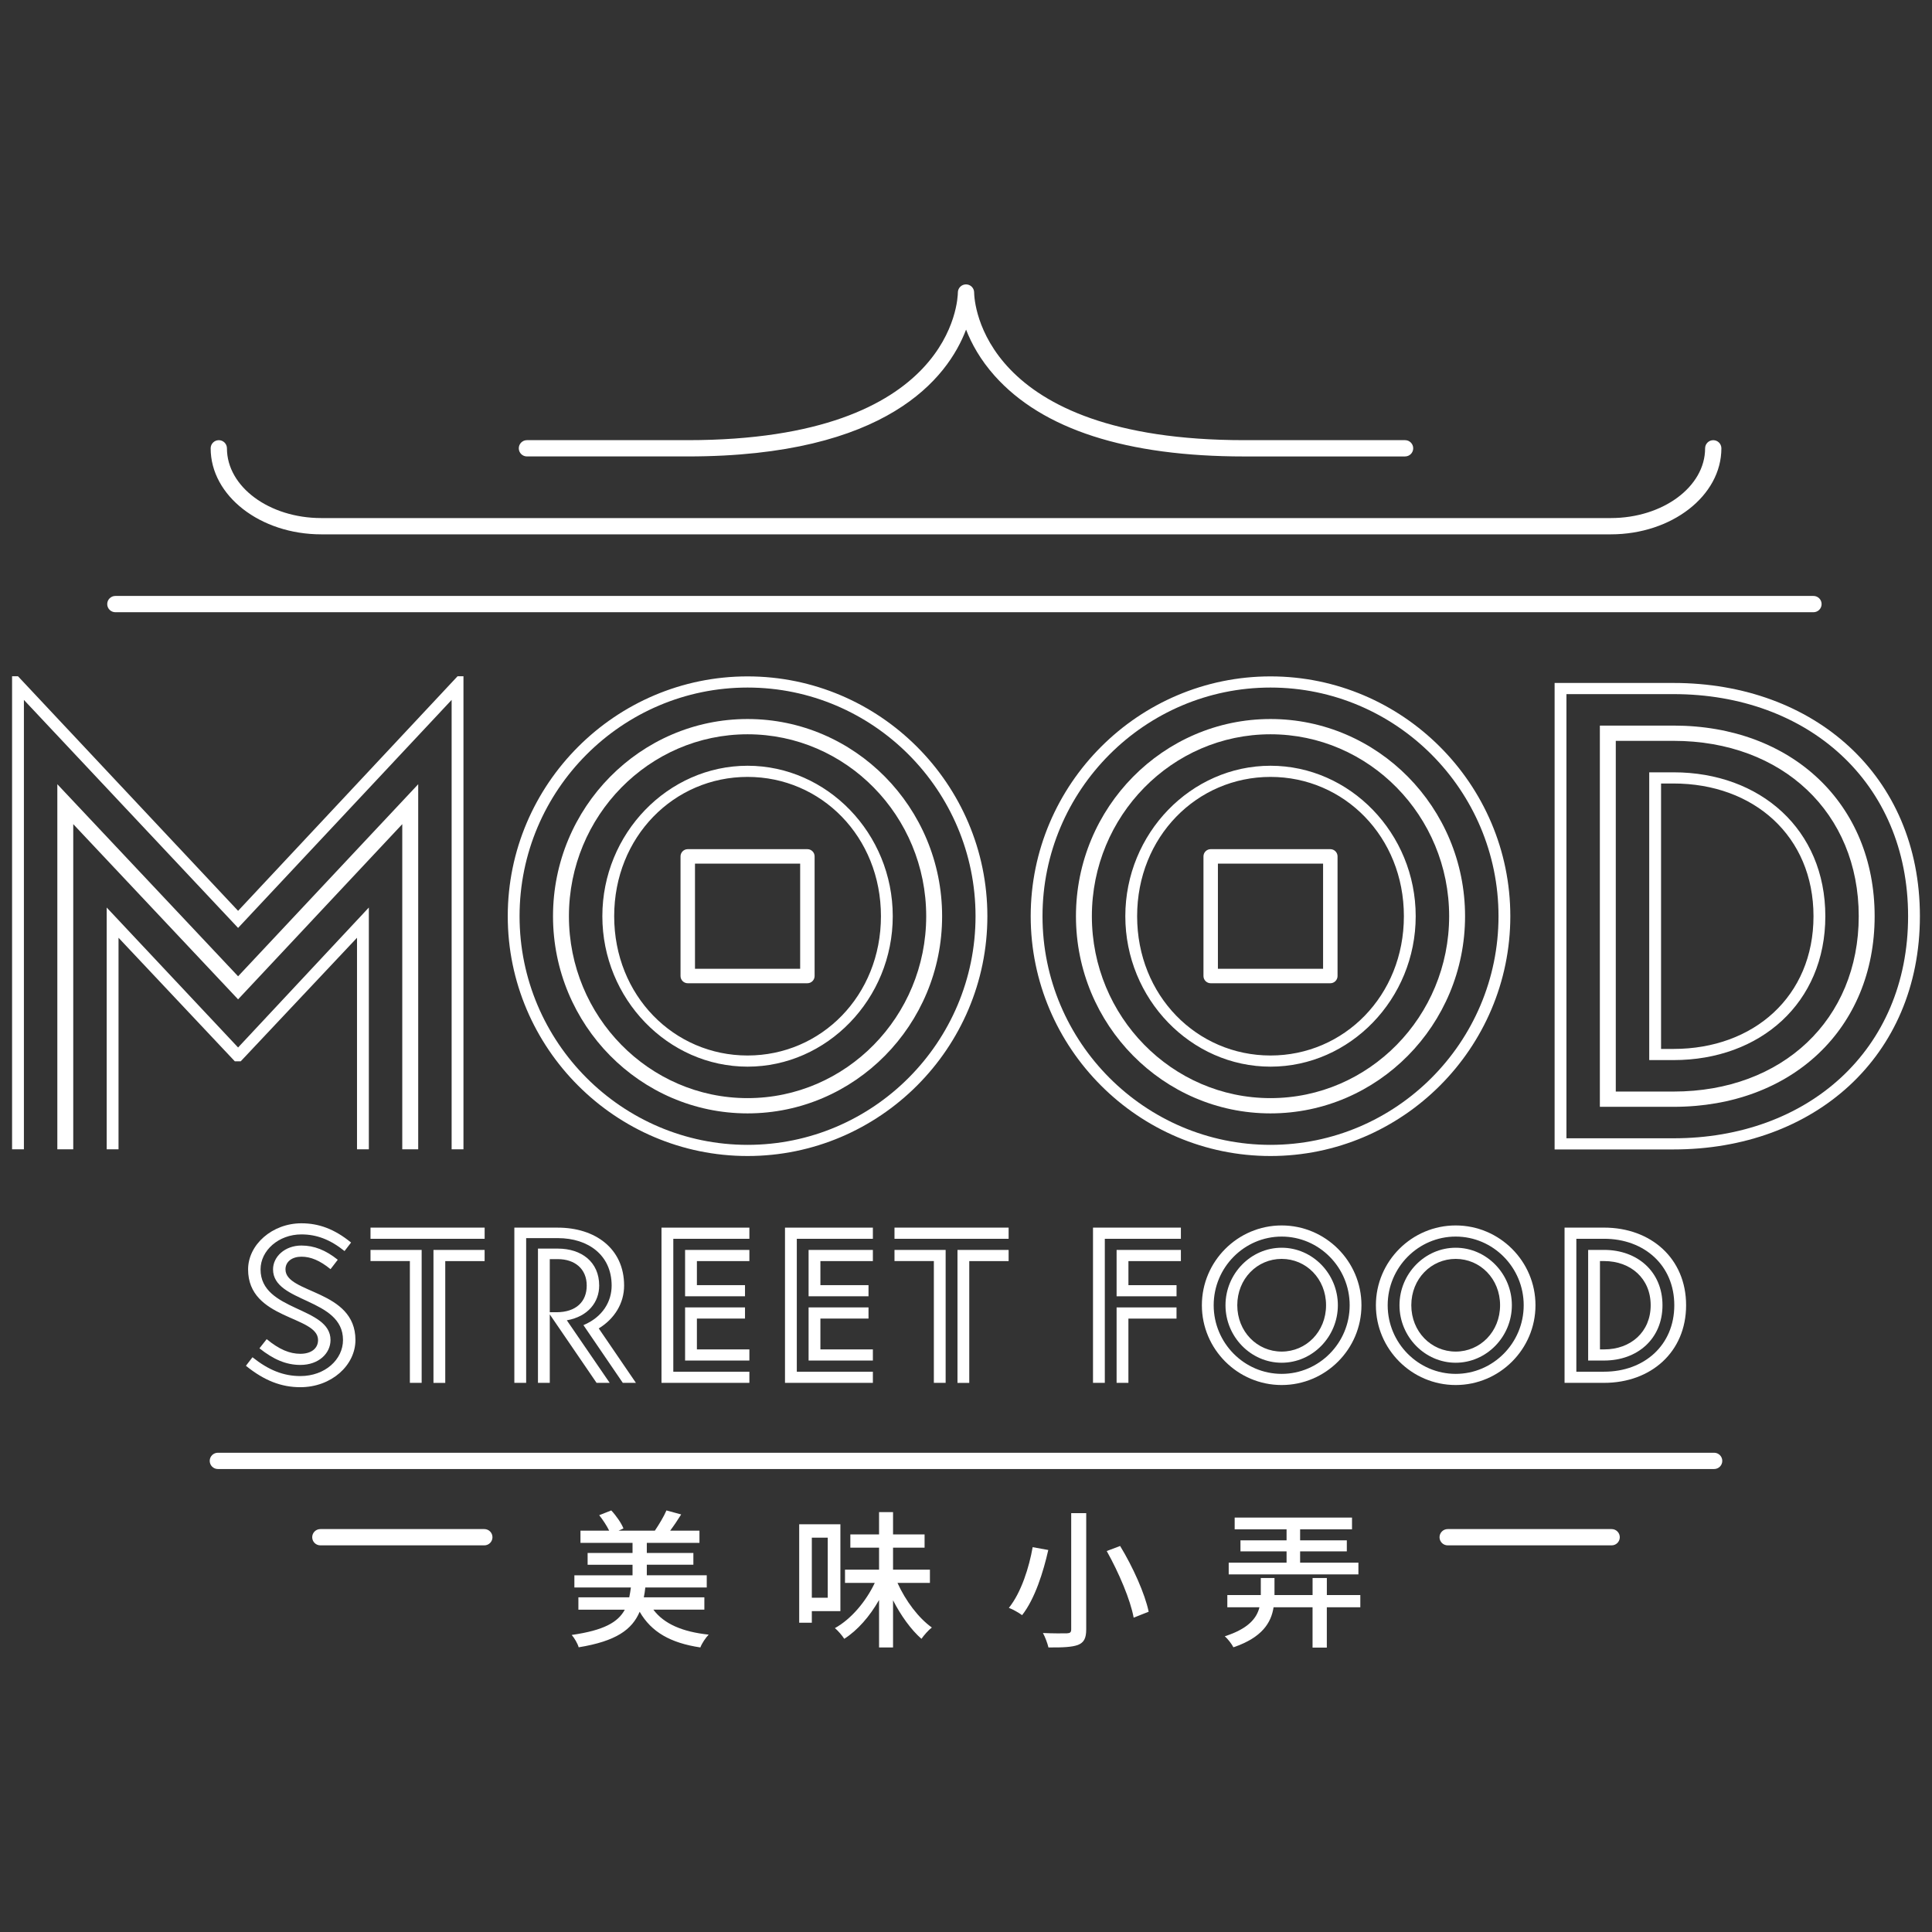
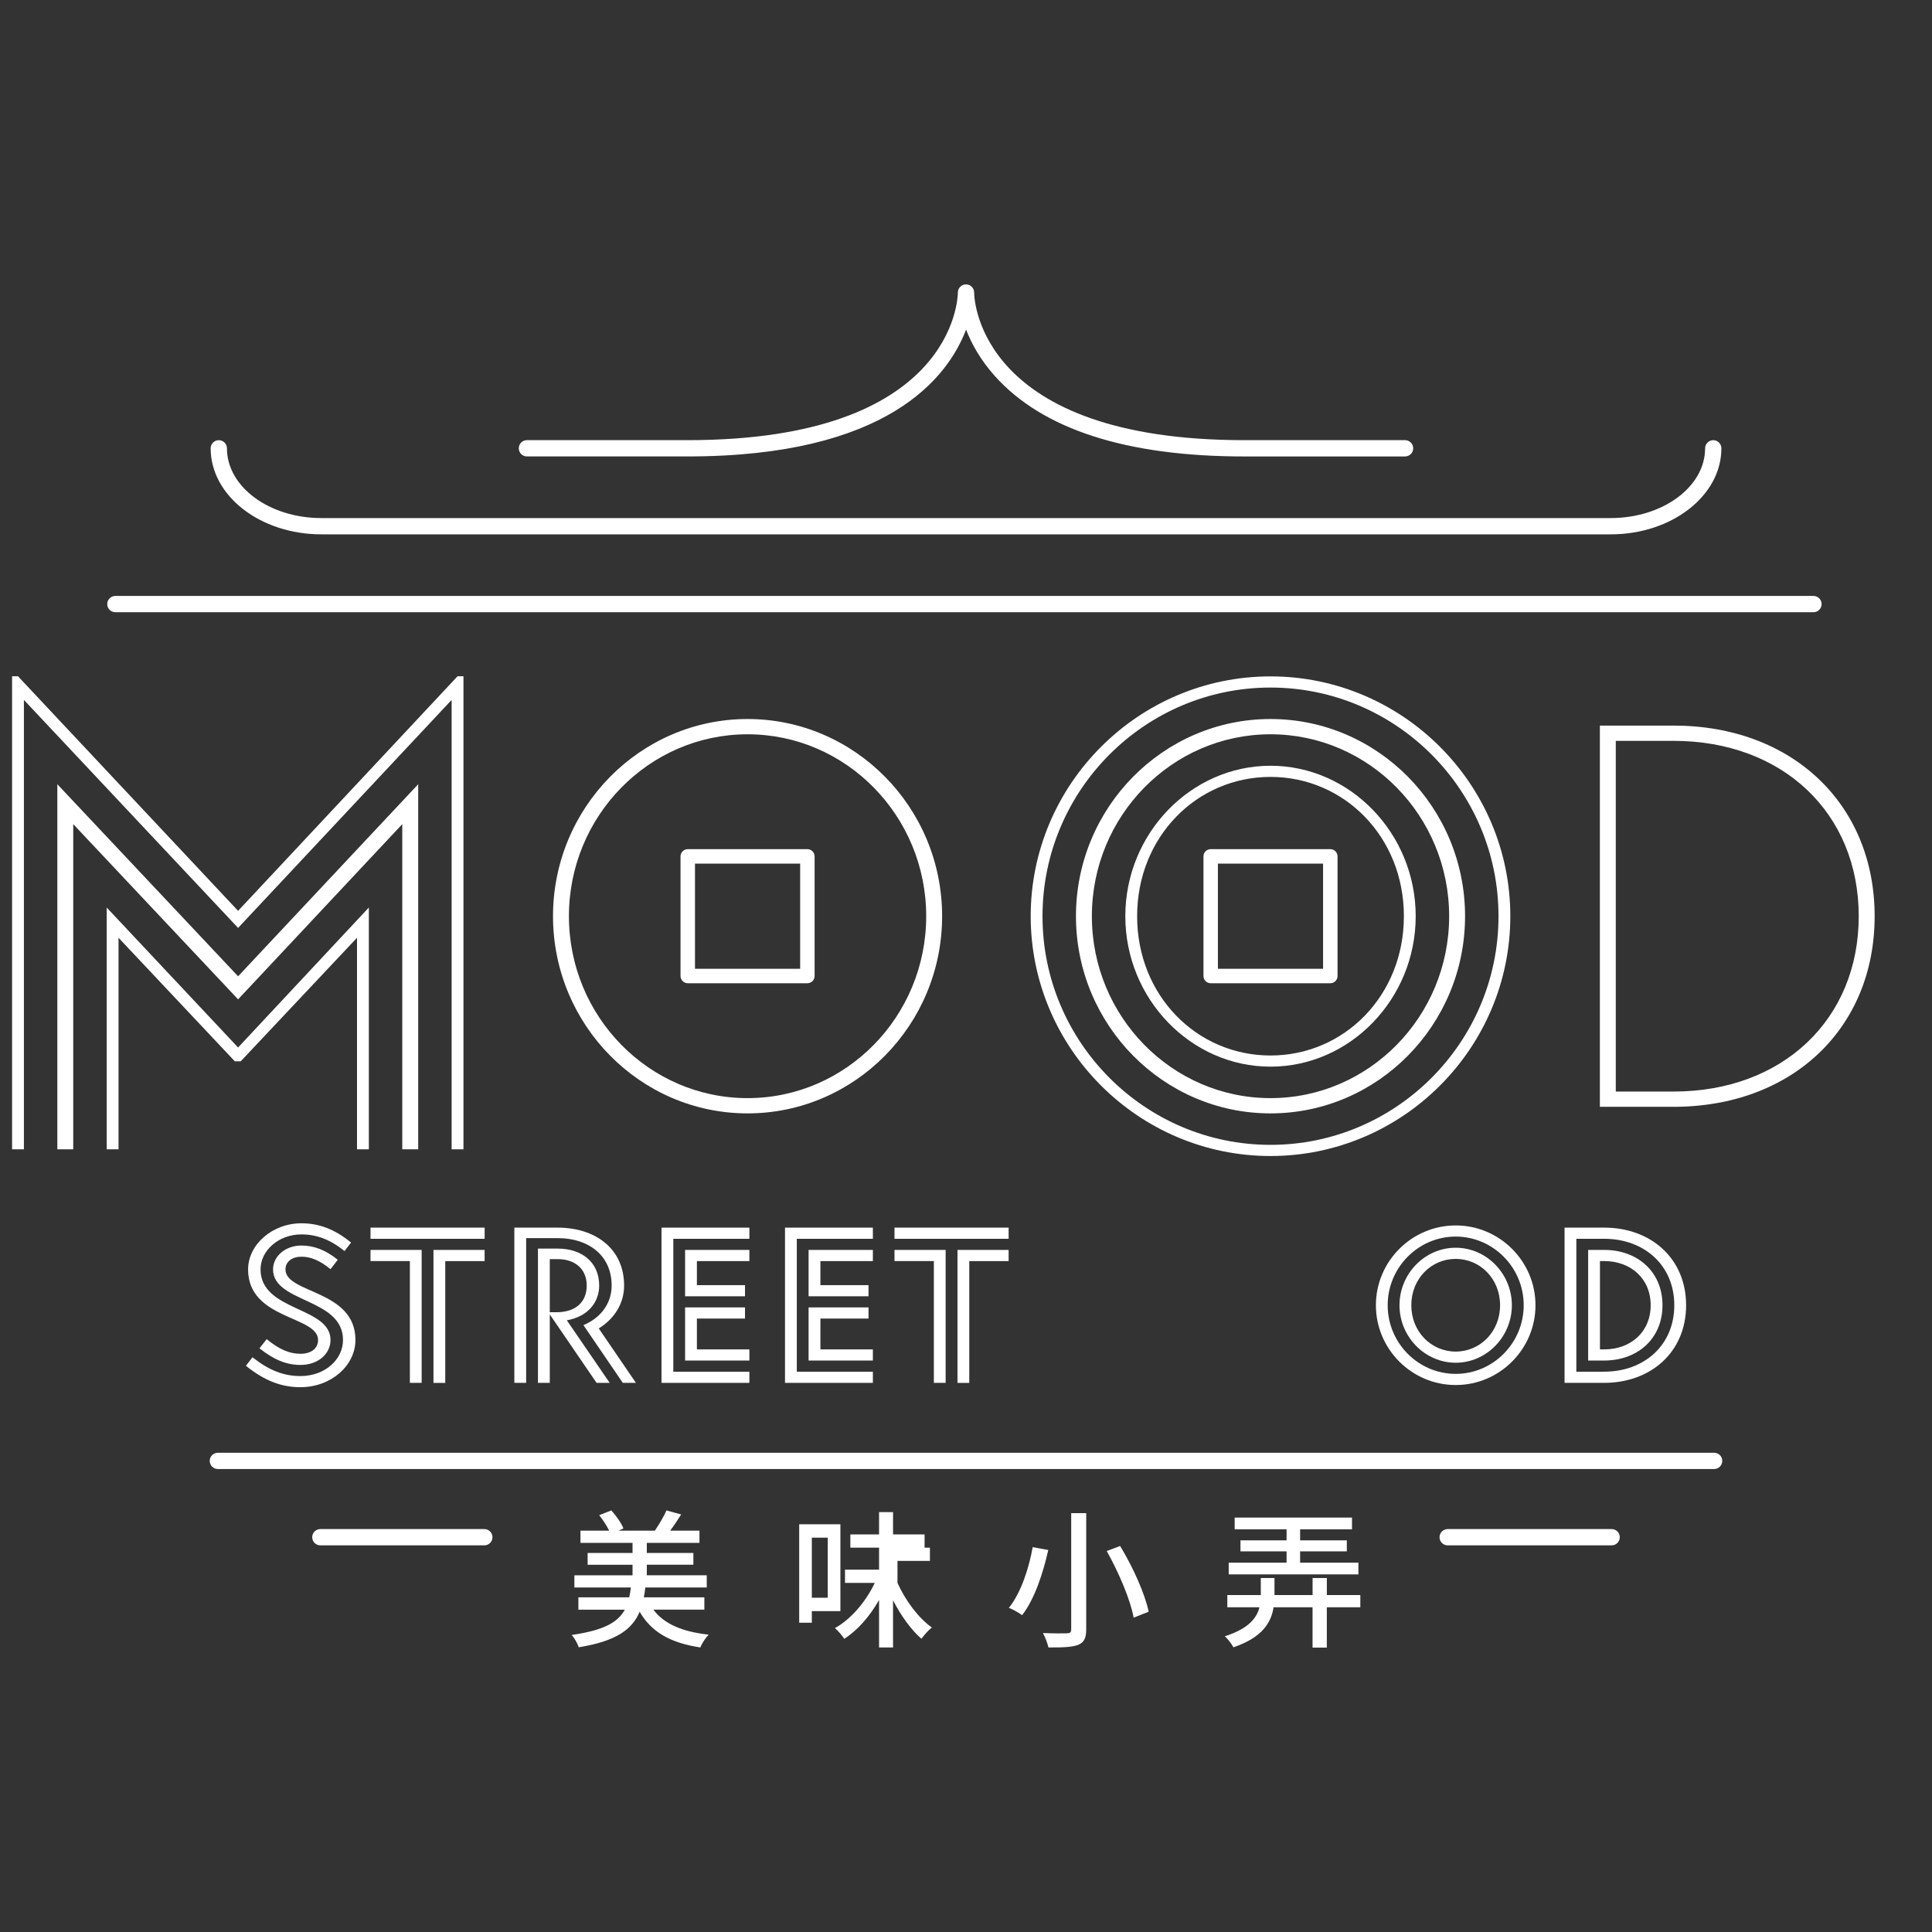
<svg xmlns="http://www.w3.org/2000/svg" viewBox="0 0 800 800">
  <rect x="0" y="0" width="800" height="800" fill="#333333" stroke="none" />
  <g fill="#fff">
    <path d="m136.86 525.53c-4.44-3.62-8.24-5.16-12.04-5.16s-6.61 1.99-6.61 5.25c0 10.14 28.97 8.33 28.97 29.24 0 10.5-9.96 19.55-22.81 19.55-7.88 0-14.94-2.72-22.54-8.87l2.72-3.53c6.7 5.34 12.85 7.79 19.83 7.79 10.23 0 17.65-6.88 17.65-14.94 0-17.47-28.97-15.3-28.97-29.24 0-5.25 4.89-9.87 11.77-9.87 5.25 0 10.05 1.9 15.03 5.89l-2.99 3.89zm5.79-7.51c-5.98-4.8-11.59-6.88-17.83-6.88-9.5 0-16.93 6.7-16.93 14.49 0 17.47 28.97 15.3 28.97 29.24 0 5.52-4.89 10.32-12.49 10.32-5.97 0-11.23-2.35-16.93-6.88l2.99-3.8c5.16 4.26 9.51 6.07 13.94 6.07s7.33-2.17 7.33-5.7c0-10.14-28.97-8.33-28.97-29.24 0-10.23 9.96-19.1 22.09-19.1 7.15 0 13.67 2.35 20.55 7.97l-2.71 3.53z" />
    <path d="m200.68 512.95h-47.26v-4.62h47.26zm-30.96 59.66v-50.43h-16.3v-4.62h21.18v55.04h-4.89zm9.77 0v-55.04h21.18v4.62h-16.3v50.43h-4.89z" />
    <path d="m257.89 572.61-16.3-23.9c7.97-3.35 11.68-9.78 11.68-16.38 0-12.59-9.69-19.65-22.27-19.65h-13.13v59.93h-4.89v-64.27h18.02c15.39 0 27.43 8.6 27.43 23.99 0 7.33-3.98 13.76-10.5 17.74l15.39 22.54zm-30.24-28.34v28.34h-4.89v-55.59h8.24c9.78 0 17.11 5.52 17.11 15.3 0 6.88-4.62 12.85-13.4 14.39l17.74 25.89h-5.43l-19.37-28.34zm0-22.9v22h2.72c8.24 0 12.58-4.43 12.58-11.04 0-6.97-4.98-10.95-11.95-10.95h-3.35z" />
    <path d="m310.3 572.61h-36.39v-64.27h36.39v4.62h-31.5v55.04h31.5v4.62zm-1.81-35.85h-24.81v-19.19h26.62v4.62h-21.73v9.96h19.92v4.62zm1.81 26.61h-26.62v-22h24.81v4.62h-19.92v12.77h21.73v4.62z" />
    <path d="m361.44 572.61h-36.39v-64.27h36.39v4.62h-31.5v55.04h31.5v4.62zm-1.81-35.85h-24.81v-19.19h26.62v4.62h-21.73v9.96h19.92v4.62zm1.81 26.61h-26.62v-22h24.81v4.62h-19.92v12.77h21.73v4.62z" />
    <path d="m417.65 512.95h-47.26v-4.62h47.26zm-30.96 59.66v-50.43h-16.3v-4.62h21.18v55.04h-4.89zm9.78 0v-55.04h21.18v4.62h-16.3v50.43h-4.89z" />
-     <path d="m457.48 572.61h-4.89v-64.27h36.39v4.62h-31.5v59.66zm29.69-35.85h-24.81v-19.19h26.62v4.62h-21.72v9.96h19.92v4.62zm-19.92 35.85h-4.89v-31.23h24.81v4.62h-19.92v26.62z" />
-     <path d="m530.71 507.43c18.2 0 33.04 14.85 33.04 33.04s-14.84 33.04-33.04 33.04-33.04-14.85-33.04-33.04 14.85-33.04 33.04-33.04zm0 4.61c-15.48 0-28.15 12.77-28.15 28.43s12.67 28.42 28.15 28.42 28.16-12.76 28.16-28.42-12.67-28.43-28.16-28.43zm0 4.62c12.77 0 23.27 10.77 23.27 23.81s-10.5 23.81-23.27 23.81-23.26-10.77-23.26-23.81 10.5-23.81 23.26-23.81zm0 43c10.14 0 18.38-8.24 18.38-19.19s-8.24-19.19-18.38-19.19-18.38 8.24-18.38 19.19 8.24 19.19 18.38 19.19z" />
    <path d="m602.77 507.43c18.2 0 33.04 14.85 33.04 33.04s-14.85 33.04-33.04 33.04-33.04-14.85-33.04-33.04 14.85-33.04 33.04-33.04zm0 4.61c-15.48 0-28.16 12.77-28.16 28.43s12.67 28.42 28.16 28.42 28.16-12.76 28.16-28.42-12.67-28.43-28.16-28.43zm0 4.62c12.76 0 23.26 10.77 23.26 23.81s-10.5 23.81-23.26 23.81-23.27-10.77-23.27-23.81 10.5-23.81 23.27-23.81zm0 43c10.14 0 18.38-8.24 18.38-19.19s-8.24-19.19-18.38-19.19-18.38 8.24-18.38 19.19 8.24 19.19 18.38 19.19z" />
    <path d="m647.85 508.33h16.38c19.37 0 33.95 12.76 33.95 32.14s-14.58 32.14-33.95 32.14h-16.38v-64.27zm16.38 59.66c16.57 0 29.06-10.95 29.06-27.52s-12.49-27.52-29.06-27.52h-11.5v55.04zm0-50.43c13.85 0 24.17 9.05 24.17 22.91s-10.32 22.9-24.17 22.9h-6.61v-45.81zm-1.72 41.2h1.72c11.05 0 19.28-7.25 19.28-18.29s-8.24-18.29-19.28-18.29h-1.72z" />
    <path d="m709.79 608.29h-619.58c-1.86 0-3.37-1.51-3.37-3.37s1.51-3.37 3.37-3.37h619.58c1.86 0 3.37 1.51 3.37 3.37s-1.51 3.37-3.37 3.37z" />
    <path d="m200.55 639.9h-67.9c-1.86 0-3.37-1.51-3.37-3.37s1.51-3.37 3.37-3.37h67.9c1.86 0 3.37 1.51 3.37 3.37s-1.51 3.37-3.37 3.37z" />
    <path d="m667.35 639.9h-67.9c-1.86 0-3.37-1.51-3.37-3.37s1.51-3.37 3.37-3.37h67.9c1.86 0 3.37 1.51 3.37 3.37s-1.51 3.37-3.37 3.37z" />
    <path d="m666.97 221.26h-533.94c-25.26 0-45.8-15.98-45.8-35.62 0-1.86 1.51-3.37 3.37-3.37s3.37 1.51 3.37 3.37c0 15.93 17.52 28.88 39.07 28.88h533.94c21.54 0 39.07-12.96 39.07-28.88 0-1.86 1.51-3.37 3.37-3.37s3.37 1.51 3.37 3.37c0 19.64-20.55 35.62-45.8 35.62z" />
    <path d="m581.8 189.01h-66.59c-48.78 0-83.55-11.23-103.33-33.38-6-6.72-9.64-13.44-11.85-19.15-7.63 20.05-32.74 52.52-115.25 52.52h-66.59c-1.86 0-3.37-1.51-3.37-3.37s1.51-3.37 3.37-3.37h66.59c110.14 0 111.83-58.65 111.85-61.15.01-1.85 1.52-3.35 3.37-3.35 1.85 0 3.36 1.49 3.37 3.34v.04.05c.06 3.54 2.72 61.07 111.85 61.07h66.59c1.86 0 3.37 1.51 3.37 3.37s-1.51 3.37-3.37 3.37z" />
    <path d="m750.93 253.51h-703.16c-1.86 0-3.37-1.51-3.37-3.37s1.51-3.37 3.37-3.37h703.15c1.86 0 3.37 1.51 3.37 3.37s-1.51 3.37-3.37 3.37z" />
    <path d="m166.57 475.91v-134.65l-67.98 72.55-68.26-72.55v134.65h-6.59v-151.18l74.85 79.53 74.58-79.53v151.18z" />
    <path d="m662.47 458.31v-157.86h30.5c49.04 0 83.28 32.46 83.28 78.93s-34.25 78.93-83.28 78.93zm30.5-6.32c45.15 0 76.69-29.86 76.69-72.61s-31.54-72.61-76.69-72.61h-23.91v145.21h23.91z" />
    <path d="m309.55 461.03c-44.42 0-80.56-36.63-80.56-81.65s36.14-81.65 80.56-81.65 80.56 36.63 80.56 81.65-36.14 81.65-80.56 81.65zm0-156.98c-40.79 0-73.97 33.79-73.97 75.33s33.18 75.33 73.97 75.33 73.97-33.79 73.97-75.33-33.18-75.33-73.97-75.33z" />
    <path d="m526.09 461.03c-44.42 0-80.56-36.63-80.56-81.65s36.14-81.65 80.56-81.65 80.56 36.63 80.56 81.65-36.14 81.65-80.56 81.65zm0-156.98c-40.79 0-73.97 33.79-73.97 75.33s33.18 75.33 73.97 75.33 73.97-33.79 73.97-75.33-33.18-75.33-73.97-75.33z" />
    <path d="m187.01 475.91v-186.09l-88.42 94.41-88.69-94.41v186.09h-4.9v-195.88h2.45l91.14 97.13 90.87-97.13h2.45v195.88zm-39.18 0v-87.6l-48.15 51.15h-2.45l-48.15-51.15v87.6h-4.9v-100.12l54.41 57.95 54.14-57.95v100.12z" />
-     <path d="m643.73 282.8h49.24c58.22 0 102.02 38.36 102.02 96.58s-43.8 96.58-102.02 96.58h-49.24zm49.25 188.54c55.5 0 97.12-36.46 97.12-91.96s-41.62-91.96-97.12-91.96h-44.35v183.91h44.35zm-10.07-151.54h10.07c35.91 0 62.85 23.67 62.85 59.58s-26.94 59.58-62.85 59.58h-10.07zm4.9 114.54h5.17c33.19 0 57.95-21.76 57.95-54.95s-24.76-54.96-57.95-54.96h-5.17z" />
-     <path d="m309.55 280.08c54.68 0 99.3 44.62 99.3 99.3s-44.62 99.3-99.3 99.3-99.3-44.62-99.3-99.3 44.62-99.3 99.3-99.3zm0 193.98c51.96 0 94.4-42.44 94.4-94.68s-42.44-94.68-94.4-94.68-94.41 42.44-94.41 94.68 42.44 94.68 94.41 94.68zm0-156.98c32.92 0 60.12 28.02 60.12 62.3s-27.21 62.3-60.12 62.3-60.13-28.02-60.13-62.3 27.21-62.3 60.13-62.3zm0 119.98c30.47 0 55.23-24.76 55.23-57.68s-24.76-57.68-55.23-57.68-55.23 24.76-55.23 57.68 24.76 57.68 55.23 57.68z" />
    <path d="m526.09 280.08c54.69 0 99.3 44.62 99.3 99.3s-44.62 99.3-99.3 99.3-99.3-44.62-99.3-99.3 44.62-99.3 99.3-99.3zm0 193.98c51.96 0 94.41-42.44 94.41-94.68s-42.44-94.68-94.41-94.68-94.41 42.44-94.41 94.68 42.44 94.68 94.41 94.68zm0-156.98c32.92 0 60.12 28.02 60.12 62.3s-27.2 62.3-60.12 62.3-60.12-28.02-60.12-62.3 27.2-62.3 60.12-62.3zm0 119.98c30.47 0 55.23-24.76 55.23-57.68s-24.76-57.68-55.23-57.68-55.23 24.76-55.23 57.68 24.76 57.68 55.23 57.68z" />
    <path d="m334.32 407.14h-49.54c-1.65 0-2.99-1.34-2.99-2.99v-49.54c0-1.65 1.34-2.99 2.99-2.99h49.54c1.65 0 2.99 1.34 2.99 2.99v49.54c0 1.65-1.34 2.99-2.99 2.99zm-46.54-5.99h43.55v-43.55h-43.55z" />
    <path d="m550.86 407.14h-49.54c-1.65 0-2.99-1.34-2.99-2.99v-49.54c0-1.65 1.34-2.99 2.99-2.99h49.54c1.65 0 2.99 1.34 2.99 2.99v49.54c0 1.65-1.34 2.99-2.99 2.99zm-46.55-5.98h43.55v-43.55h-43.55z" />
    <path d="m270.54 666.52c4.43 5.91 12.01 9.18 22.91 10.35-1.23 1.23-2.83 3.63-3.45 5.3-12.32-1.85-20.26-6.34-25.13-14.78-3.14 7.39-9.73 12.19-25.25 14.72-.43-1.54-1.79-3.88-2.89-5.11 13.3-1.91 19.15-5.23 21.99-10.47h-19.22v-5.11h21.06c.25-1.29.49-2.59.68-4.07h-23.4v-5.05h24.08v-4.37h-18.6v-4.87h18.6v-4.19h-21.56v-5.05h11.89c-.99-2.03-2.65-4.56-4.13-6.41l4.99-1.97c2.09 2.22 4.19 5.29 5.05 7.45l-2.03.93h15.03c1.66-2.46 3.76-5.91 4.8-8.38l6.1 1.66c-1.42 2.28-3.08 4.74-4.56 6.71h12.13v5.05h-21.8v4.19h19.28v4.87h-19.28v4.37h24.82v5.05h-25.44c-.12 1.42-.37 2.77-.62 4.07h25.07v5.11z" />
-     <path d="m336.16 667.14v4.8h-5.23v-40.77h17.06v35.97h-11.82zm0-30.43v24.88h6.59v-24.88zm35.47 18.73c3.33 7.39 8.68 14.53 14.23 18.48-1.42 1.05-3.26 3.2-4.31 4.68-4.31-3.76-8.5-9.61-11.76-15.95v19.52h-5.79v-19.65c-3.82 6.71-8.81 12.5-14.41 16.08-.86-1.35-2.59-3.39-3.88-4.43 6.71-3.7 12.87-11.02 16.51-18.72h-12.32v-5.48h14.1v-9.11h-11.89v-5.48h11.89v-9.24h5.79v9.24h13.06v5.48h-13.06v9.11h15.27v5.48h-13.43z" />
+     <path d="m336.16 667.14v4.8h-5.23v-40.77h17.06v35.97h-11.82zm0-30.43v24.88h6.59v-24.88zm35.47 18.73c3.33 7.39 8.68 14.53 14.23 18.48-1.42 1.05-3.26 3.2-4.31 4.68-4.31-3.76-8.5-9.61-11.76-15.95v19.52h-5.79v-19.65c-3.82 6.71-8.81 12.5-14.41 16.08-.86-1.35-2.59-3.39-3.88-4.43 6.71-3.7 12.87-11.02 16.51-18.72h-12.32v-5.48h14.1v-9.11h-11.89v-5.48h11.89v-9.24h5.79v9.24h13.06v5.48h-13.06h15.27v5.48h-13.43z" />
    <path d="m434.07 641.82c-2.03 8.99-5.48 20.14-10.84 26.98-1.42-1.05-3.94-2.46-5.48-3.02 5.17-6.41 8.44-17 9.85-25.13zm15.71-15.27v48.1c0 3.82-.99 5.48-3.39 6.47-2.46.92-6.41 1.11-12.25 1.05-.37-1.6-1.35-4.31-2.28-5.97 4.19.18 8.69.18 9.98.12s1.72-.43 1.72-1.66v-48.1h6.22zm14.04 13.61c5.23 8.56 10.28 19.77 11.82 27.22l-6.22 2.46c-1.29-7.27-6.16-18.72-11.15-27.59l5.54-2.09z" />
    <path d="m563.27 665.54h-13.86v16.69h-5.91v-16.69h-16.14c-.99 6.28-4.62 12.5-16.63 16.57-.68-1.36-2.34-3.51-3.57-4.56 9.79-3.14 13.24-7.51 14.35-12.01h-13.3v-5.05h13.86v-7.08h5.67v7.08h15.77v-7.08h5.91v7.08h13.86v5.05zm-.79-13.62h-53.7v-4.86h23.96v-4.68h-19.09v-4.56h19.09v-4.56h-21.49v-4.86h48.59v4.86h-21.49v4.56h19.34v4.56h-19.34v4.68h24.14v4.86z" />
  </g>
</svg>